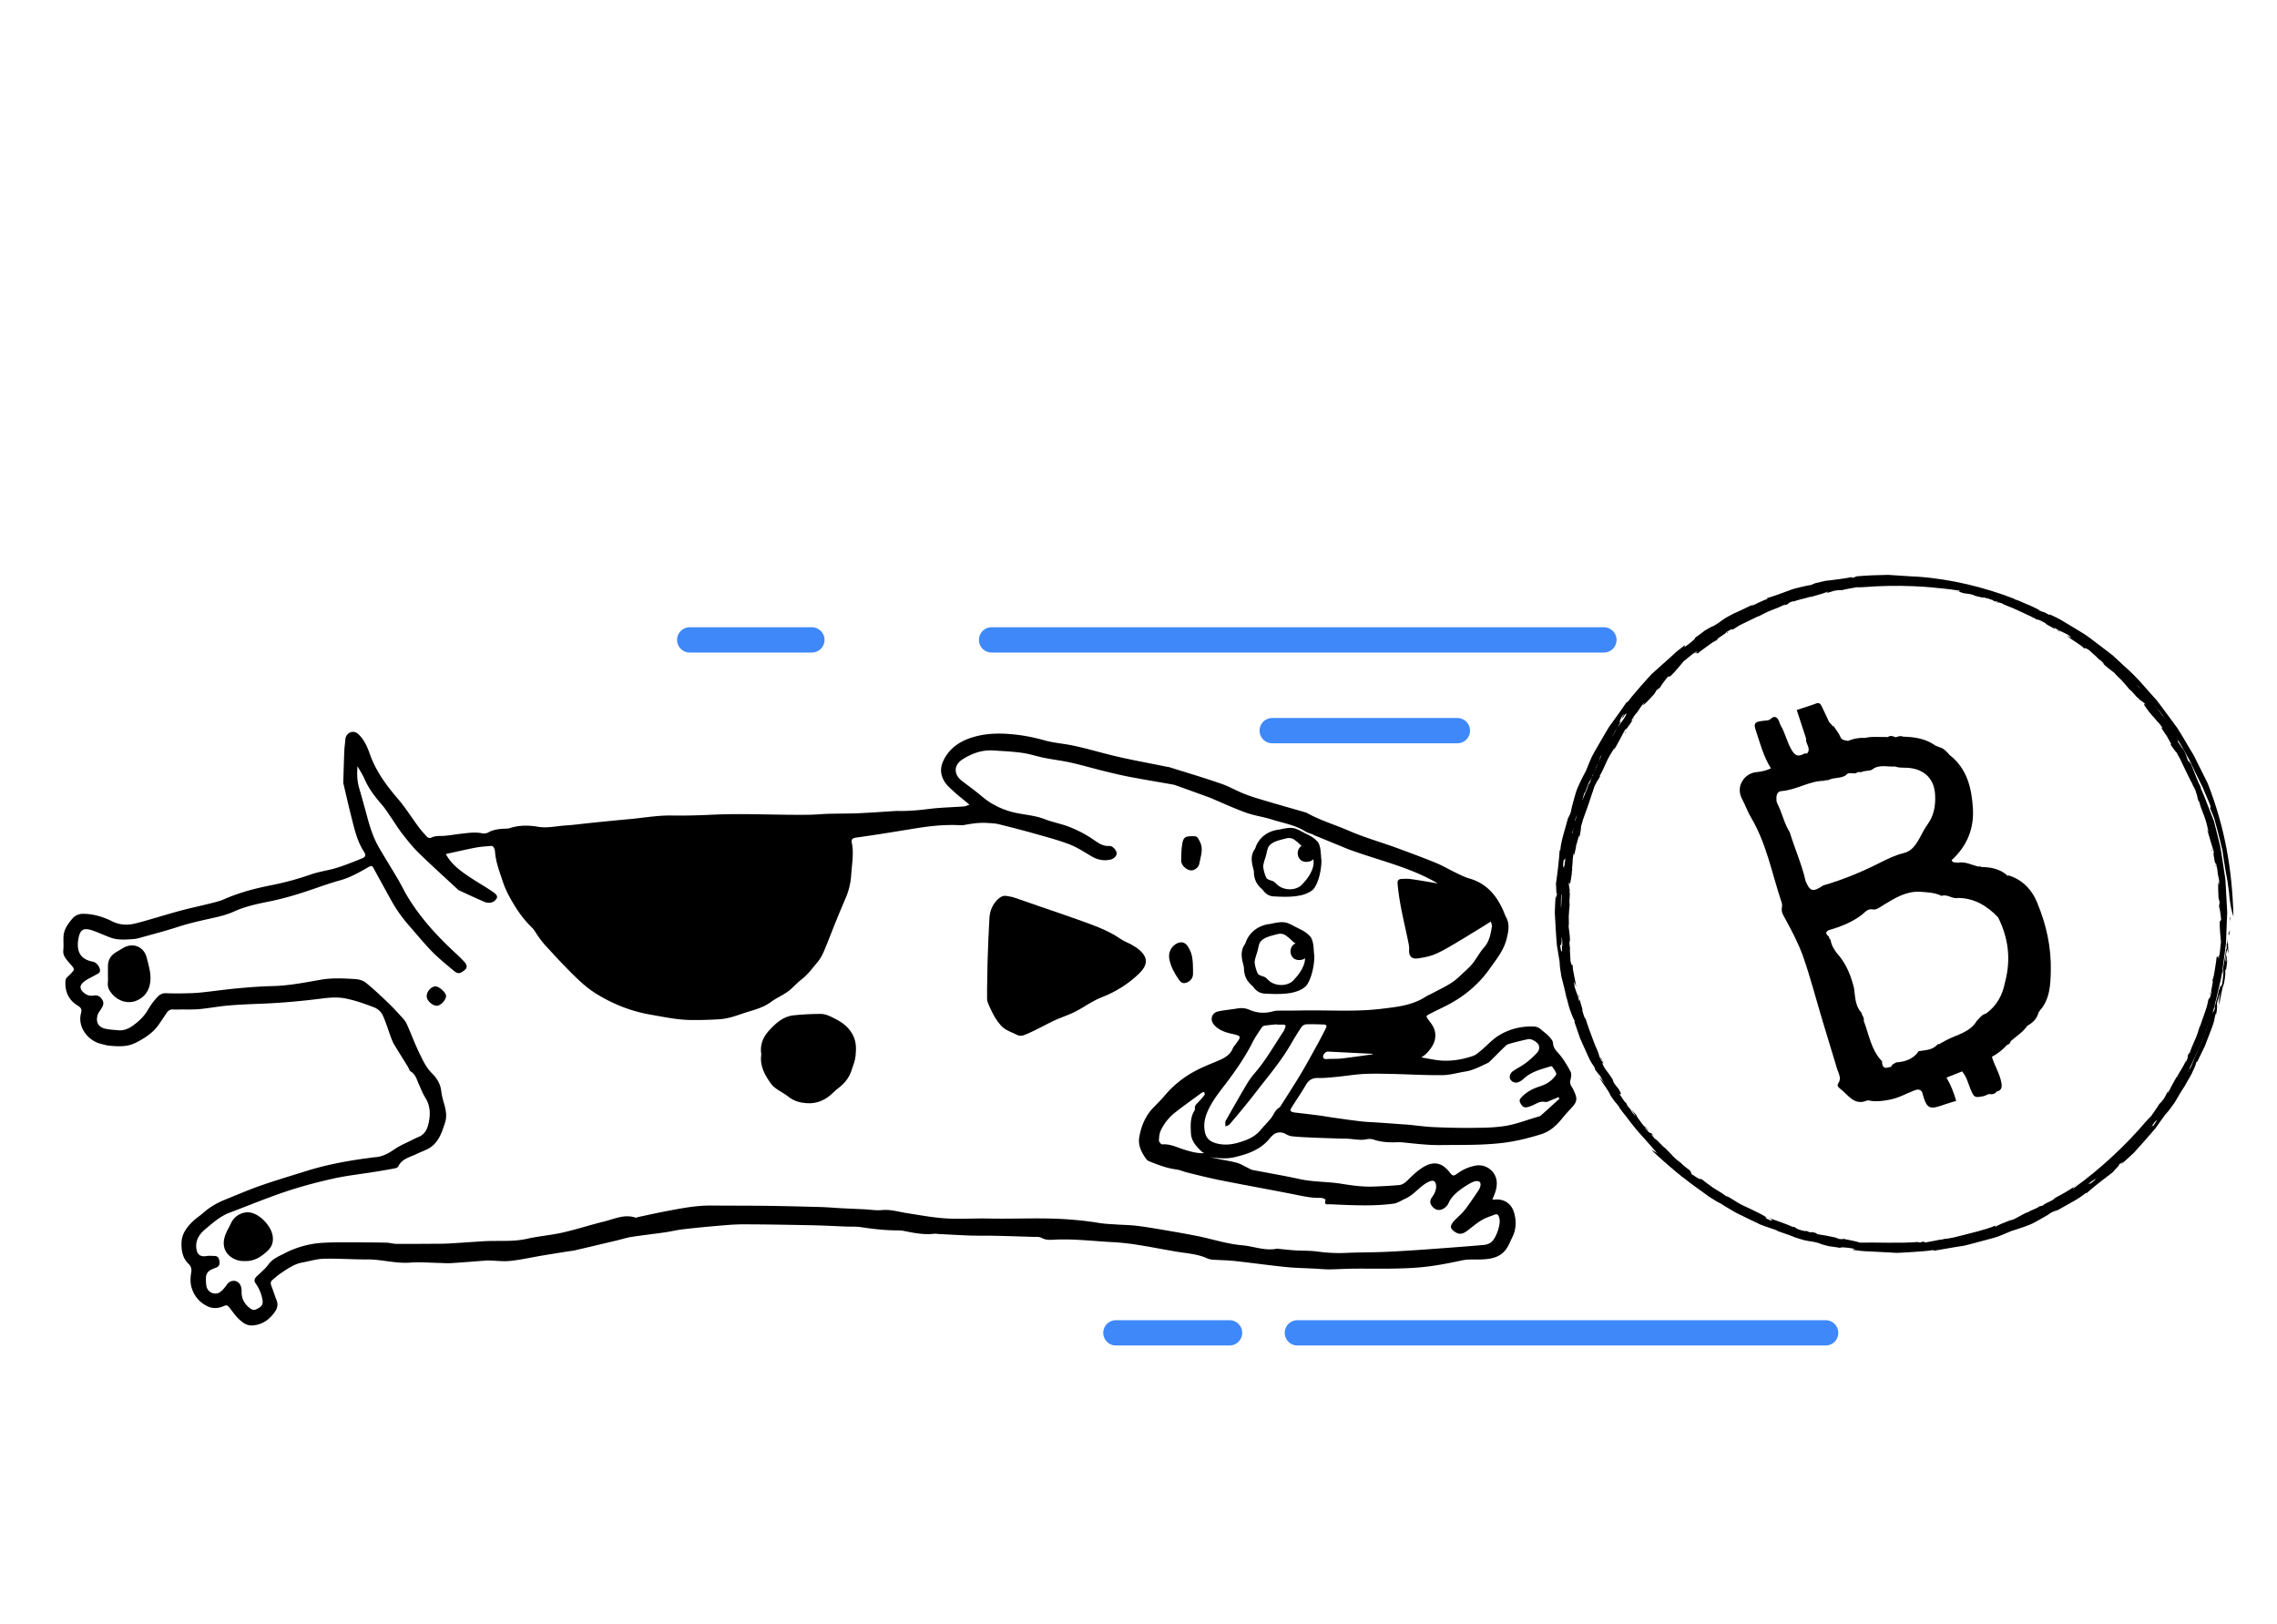
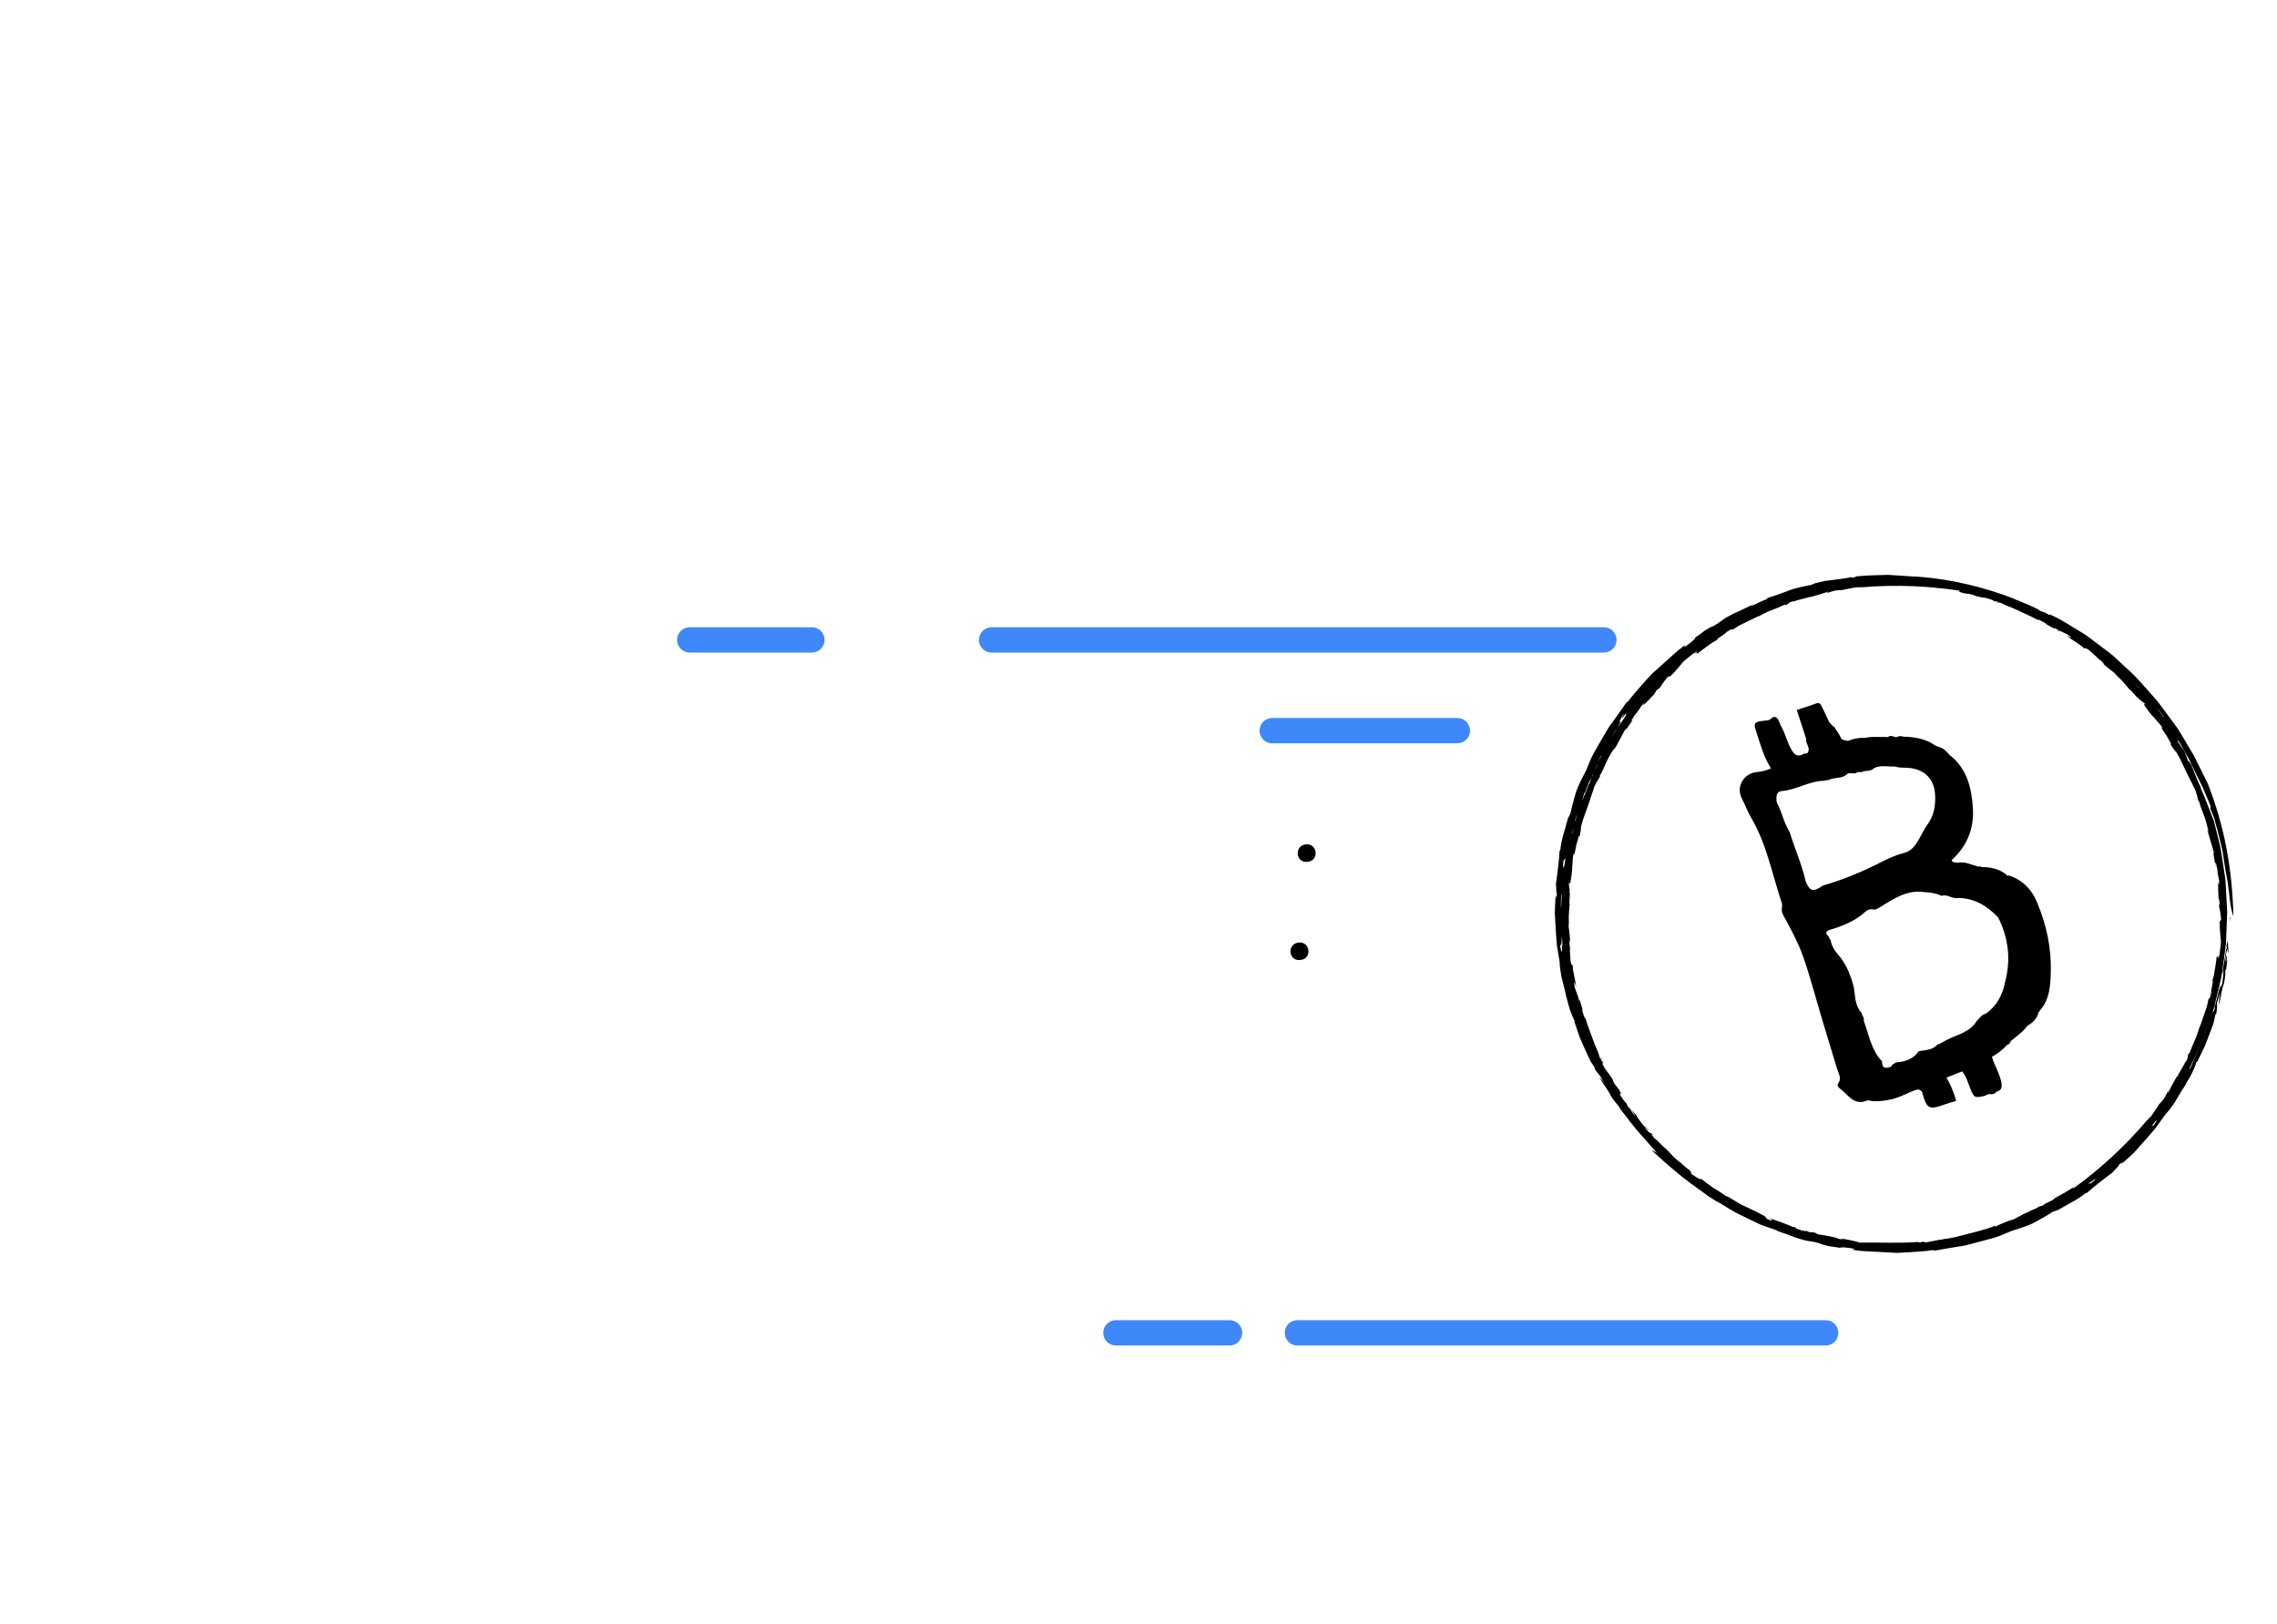
<svg xmlns="http://www.w3.org/2000/svg" viewBox="0 0 540 385.09">
  <path d="M307.68 316.08h125.28m-168.32 0h26.95m-56.43-164.33h145.21m-216.8 0h28.97m109.17 21.52h43.91" style="fill:none;stroke:#3e88f9;stroke-linecap:round;stroke-miterlimit:10;stroke-width:6px" />
-   <path d="M391.37 271.36c1.26 1.32-.52-.86.86.82-.23-.12-.51-.33-.86-.82Z" />
  <path d="M396.74 276.21c.6.43 1.17.92 1.81 1.38.65.44 1.31.9 1.99 1.36 1.34.95 2.72 1.97 4.1 3 1.46.92 2.97 1.8 4.44 2.68.74.43 1.48.85 2.2 1.26.74.38 1.52.66 2.26.97.69.29-.31.2 1.26.85.73.28 1.5.59 2.31.92.8.35 1.65.71 2.57.97 1.81.6 3.73 1.27 5.69 1.99 4.01 1.1 8.17 2.35 11.93 2.91l-.47.02c.71.14 1.52.19 2.33.25.81.07 1.63.12 2.4.14 0 .06-.5.06-.15.16.4-.16 2.77.05 3.42-.05.6.1.54.24 1.32.35l.88-.16c1.22-.12 2.69-.29 4.27-.29 1.58-.06 3.29 0 4.92-.31-.15.07-.47.15-.21.16 1.31-.26 2.7-.52 4.15-.76 1.44-.27 2.95-.42 4.42-.86 2.96-.79 6.06-1.41 8.8-2.56-.2.15-.37.34-.01.3.21-.3 1.92-.95 3.4-1.52.79.04 2.42-1.26 4.16-1.92l-.12.11c1.15-.79 1.91-.74 2.8-1.46l.87-.21c.39-.55 1.79-.87 2.7-1.58l-.06-.04c.88-.61 1.44-.76 2.27-1.31l.1-.02c2-1.2 3.13-1.95 2.96-2.1.77-.33-1.77 1.41-.58.88 6.23-4.53 12.06-9.9 17.08-15.79.61-.63.95-1.08 1.15-1.17.42-.65 1.69-2.37 2.01-3.01-.15.21.4-.33.65-.65.9-1.09.74-1.35 1.59-2.64-.26.56-.3.78-.12.66.51-1.24 1.43-2.74 2.17-4.11-.09.23-.26.56-.16.55.67-1.58 1.68-2.63 2.13-4.07l-.11.57c1.16-2.11.04-.77 1-2.61-.17.47-.05.33-.03.44.29-.93.79-2.1 1.3-3.26.56-1.14.86-2.38 1.17-3.29-.02.12.03.1.03.1.35-.99.7-2.01 1.06-3.05.18-.52.36-1.05.54-1.58.16-.54.25-1.11.37-1.67.26-.8.26.36.74-1.82-.29.01.79-3.7.17-2.49.12-.46.27-.98.42-1.53.09-.56.19-1.14.29-1.71.18-1.13.34-2.19.38-2.82-.02.86.47-.87.27.7l.34-1.16c.09.19-.21 1.22-.02.86.08-.8.37-3.1.42-3.81-.1-1.49-.35-2.86-.28-5.22.06 1.12.34-.63.35.13-.11-1.11-.23-2.22-.51-3.31-.05-.79.21-.18.08-1.31-.07.06-.14-.43-.22-.78.02-.3-.23-3.26.03-3.63.09-.36.12 1.28.17.4-.05-1.46-.27-1.5-.45-2.95l.03-.03c-.1-.96-.52-2.79-.52-1.74.09.66.13-.27.19.72-.26-.65-.54-2.31-.75-3.75.11.48.18.41.28.59-.21-.96-.54-1.92-.84-2.91-.29-.99-.59-2.01-.89-3.06-.13 0 .42.73.43 1.06-.27-1.37-.59-2.79-1.09-4.08-.51-1.29-.99-2.52-1.24-3.66.15.35-.11.26-.08.22-.43-1.27-.23-1.28-.59-2.09.07-.12-.36-1.04-.81-1.83-.27-.39-.05-.23.29.47-.31-.55-1.03-1.95-1.81-3.55-.38-.8-.78-1.65-1.17-2.46-.35-.83-.84-1.54-1.16-2.19-.04.08-1.14-1.4-1.47-1.97l.28.14c-.22-.58-1.15-1.92-1.08-2.09-.9-1.12 2.95 4.64 1.83 3.06-.13-.5-1.6-2.17-1.19-1.93-.69-1.15-1.47-2.19-2.14-3.28.2.31.84.74.19-.12-1.16-1.52-.39-.39-1.35-1.6l-.63-.74c-.17.05-.99-1.39-.72-.7-.04-.27-1.69-2.18-1.38-2.18.12.02.23.04.34.07-.55-.62-1.08-.86-1.58-1.28-.06-.09-.17-.28-.11-.27-.34.12-1.3-1.48-2.14-2.03-.54-.68-1.26-1.5-1.92-2.23-.72-.67-1.34-1.27-1.58-1.62-1.06-.82-2.03-1.54-3.11-2.61.24.18.56.45.67.45-.64-.71-.87-.8-1.55-1.34.22.04-1.39-1.3-2.17-2.03-1.13-.7-.87-.29-1.04-.28-.39-.49-1.17-1-1.98-1.53s-1.65-1.08-2.24-1.56c.43.17 1.72.88.85.22-.87-.89-2.23-1.03-3.82-2.16l.27.48c-.66-.59-2.54-1.32-2.23-1.46-.58-.29-1.99-1.13-1.92-.8-1.39-.77-3.17-1.56-4.79-2.31-.8-.4-1.6-.71-2.3-.97-.7-.28-1.29-.56-1.72-.84-.45-.11-1.51-.53-1.33-.32.67.39 1.04.25 1.27.44-.39-.13-.5-.09-.55-.07-.92-.39-1.65-.66-.69-.56-2.05-.86-2.26-.42-4.96-1.15.15-.08-.04-.17-.85-.35l-1.56-.19c-1.75-.47-.95-.49-.95-.68-.95-.21-2.11-.5-2.58-.39l-1.13-.4c.82.29-.81 0-1.27-.02l.46.02c-.17-.1-1.29-.22-1.85-.27.12.13 1.25.34 1.86.47-.5.01-1.27-.12-1.93-.12.24-.15-1.55-.36-2.31-.49-.87-.18-1.01.09-1.26.05-.01-.1-1.44-.08-.74-.18.3-.02.68.12 1.19.07-.58-.1-.5-.26-1.72-.2-.92.05.21.37-1.51.17.46-.02.54-.09.9-.14l-1.62-.17-.08.16c-.22-.05-.07-.06-.17-.09-.49.15-2.47-.06-2.84.12-.82.03-1.72-.04-2.5-.03l.15-.02c-.96-.05-2.22.07-3.01.22l.04-.04c-.52.02-1.75.08-2.39.24-1.31.06-.51-.56-1.93-.15-1.33.2-2.03.6-1.49.63-1.19.12-2.46.34-3.69.54-1.22.29-2.41.61-3.53.74-.32.15-.1.14-.78.34-.85.21-1.73.42-2.61.63-.88.21-1.71.6-2.54.87-1.66.6-3.24 1.14-4.63 1.44.94-.4 0-.18-.05-.26-.75.4-1 .25-1.18.6.14.11.08.18 1.02-.13-1.89.91-4.76 2.28-5.89 2.64.56-.18.17.05-.22.28.03-.29-1.41.32-2.35 1.04l-.07.21-.73.26c-.37.27-.27.52-1.34.99-.08-.02-.17-.03-.37.04-.49.36-1.08.8-1.69 1.22-.62.41-1.24.82-1.79 1.18l-.99.46c-.44.35-1.12 1.02-.29.48-1.88 1.22-3.05 2.06-3.74 2.34-2.69 2.82-6.84 6.54-9.74 9.97v-.17c-.88.83-.27.59-.89 1.16.18-.36-.79.53-.25-.25-1.28 1.18-1.28 1.82-1.91 2.75.01.23.46-.78.48-.49-.07.19-1.5 1.85-1.48 2.2-.32.3-.26-.07-.19-.31l-.54.91c-.97.89 1.38-2.64.32-1.74l-.55.81c-.74.62 1.33-2.25-.19-.31-.55.93-.83 1.84-.19 1.14-1.24 1.83-.23 1.09-1.55 3.05-.22.25.01-.17.26-.6.28-.41.58-.84.37-.71-.86.77-1.1 1.96-1.69 2.76.63-.91.34.01.02.65-.7.98.22-.78-.67.68-.04.31-.75 1.7.01.58-.06.67-.97 1.48-1.25 2.39-.46.38.48-1.73-.56-.17.26-.19-.8 2.19-.11 1.43-.36.64-.53.64-.41.1-.55.9-.75 2.46-1.24 2.61l.03.41c-.19.28-.45.66-.76 1.12-.2.42-.45 1.12-.68 1.69-.2.59-.35 1.05-.48.96-.07.29-.78 2.28-.31 1.58.55-1.19.36-1.48.86-2.06-.52.79-.59 1.79-.77 2.53l-.15.08c-.11.44-.47 1.41-.45 1.71.05-.35-.08-.2-.23.13v.5c-.5 1.75-.44.31-.95 2.01.07-.45.2-.88.3-1.32-.05.3-.48.8-.6 1.65.08.37.11 1.02.17 1.33-.17.99-.28.39-.36 1.39l.12-1.3c0-.2-.46.78-.78 2.09-.15.85-.24 2.19.17.9-.16.65-.48 1.55-.46 1-.31 1.49.22-.16 0 1.14-.23.5-.58 2.14-.89 3.11l-.07-1.41-.13.91c-.04-1.21-.25.57-.38-.13-.13.62-.16 1.39-.19 1.99.62-1.76.2 2.1.61 1.61-.28 2.47-.98 1.48-.63 4.12.11-.42.3.82.28-.75-.11 1.55.28 1.07.06 2.89-.07-1.36-.41 1.44-.51-.52.1.14.14-1.09.12-1.4-.16.64-.33-.15-.4 1.45-.01.98-.07 2.31.11 2.12.19-.04.05-1.49.21-.86-.05 1.93-.3 2.26.08 3.06-.1-1.22.12-1.53.26-1.5 0 .47.08.94.12 1.41l-.14-.27c.02 2.27.26.66.33 2.86l-.2 1.04c-.24-.51-.06-3.2-.39-2.8.05 1.44.25 1.9.23 3.26-.04-.3-.08-.71-.12-1.01.01.51-.42 1.06-.06 3.09.22 1.04.15.27.28.28.37 2.28.6 2.94.83 4.4-.3-.26.35 2.6-.14 1.02.04-.77-.45-4.06-.81-4.85-.09.43-.14-.02-.22-.63-.03-.62-.05-1.41-.21-1.65.07 1.86-.21 1.8-.36 2.11.06.52.21 1.01.29 1.31.21.19.11-.47.3-.53.25 2.06.63 4.03.97 5.12 0 .7-.2.52-.34-.29.15 1.23.5 2.46.79 3.69l.82 3.59c-.08-1.55.7 2.52.7 1.44-.26-1.23-.29-2.33 0-1.7.17.76-.13.01-.12.34.37.93.13 1.57.72 2.41-.83-2.09-.49-.31-.86-.63.67 1.5-.18-.02.35 1.51.66 1.5 1.42 3.34 2.06 5.03.72 2.15 2.41 5.21 3.26 7.04.43.97-.17.47.38 1.49.69 1.16-.26-1 .65.78l-.14-.14c.36.49 1.72 3.26 2.34 3.56l-.56-.38c.17.34.4.6.58.85-.07.06.08.49-.28 0 .12.29.26.58.42.86.19.26.39.52.6.78.42.52.87 1.03 1.27 1.57l-.37-.8c1.48 1.77 2.22 3.14 3.64 4.85l-.17.06.96.92c-.34-.14.4.84.97 1.27-.86-.77-1.77-1.51-2.61-2.32-.51-.82.8.7.56.12-.22-.48-1.45-2.13-1.79-2.3.45.65.51.66.92 1.11-.03.35-.73-.62-1.21-1.01.25.33.55.85.66.88-.57-.59-1.08-1.24-1.89-2.34.62.69-.18-.49.08-.24-.23.03-1.06-.98-2-2.38-.41-1.16-1.74-2.64-2.68-4.36.58.58 1.24 1.36 1.91 2.34-.53-1.1-.7-1.17-1.23-2.27-.43-.43-.85-.68-1.75-2.01l.09-.15c-.74-1.25-.9-1.17-1.65-2.86-.65-1.45-1.3-2.91-1.92-4.29-.49-1.43-.96-2.77-1.35-3.91l.11-.14c-.37-.58-.77-1.63-1.17-2.74-.39-1.11-.6-2.34-.9-3.19-.29-1.51-.73-3.13-1.1-4.57-.27-1.46-.44-2.75-.43-3.55-.22-1.34-.44-2.64-.65-3.92-.14-1.29-.19-2.57-.28-3.85-.07-1.28-.15-2.58-.22-3.9.03-1.32.12-2.67.19-4.08l.18.95c-.11-1.01.16-.65.17-1.63-.23 1.12-.16-1.38-.27-2.09.36-2.48.75-5.67.88-7.92l.16-.06c.16-2.26 1.11-4.82 1.8-7.52.12-.3.43-.73.69-1.53.27-1.51.55-2.25 1.14-4.42.45-1.58 1.7-3.93 2.47-5.39.6-1.41 1.1-2.89 1.87-4.23.78-1.35 1.55-2.7 2.34-4.05l1.2-2.03 1.39-1.92c.93-1.28 1.85-2.58 2.75-3.9l.41-.26c.91-1.25 2.01-2.47 3.1-3.74.56-.62 1.12-1.25 1.68-1.88.29-.31.56-.63.86-.93l.94-.84c1.24-1.12 2.47-2.21 3.63-3.25.59-.51 1.11-1.06 1.69-1.5.57-.44 1.13-.87 1.65-1.28l-.22.55c1.39-.9 2.99-2.3 2.53-2.23.7-.45 1.51-1.11 2.28-1.68.82-.5 1.58-.96 2.1-1.12 1.49-.82 1.72-1.18 2.92-1.94.75-.4 1.36-.78 1.95-1.05.59-.27 1.12-.51 1.64-.74 1.03-.49 2.04-.98 3.49-1.67l-.73.32c-.29.21-.27.34.46.02.53-.28 1.52-.76 2.26-1.06.75-.28 1.21-.49.58-.46 1.66-.47 3.53-1.17 5.4-1.86.92-.38 1.89-.6 2.82-.82.93-.22 1.82-.41 2.65-.54-.3-.03.52-.25.85-.4.73-.18 1.48-.35 2.22-.51.75-.09 1.5-.18 2.23-.27 1.46-.18 2.84-.37 4.02-.63.48-.02-.74.28.48.11.71-.14 0-.14.88-.31 2.43-.21 4.91-.28 7.32-.33 2.42.12 4.77.36 6.98.43 7.88.54 15.95 2.53 23 5.27l-.11.04c2.45.72 5.27 2.73 7.3 3.18.52.3 1.97 1.17 1.52 1.06.92.43 2.11 1.19 3.4 1.99.65.4 1.32.81 1.99 1.22.65.43 1.27.89 1.9 1.26-.21-.16-.34-.24-.61-.4 1.14.94 2.26 1.74 3.4 2.56.57.41 1.14.83 1.73 1.25.57.45 1.09.99 1.65 1.53-.25-.19-.69-.55-.81-.56.79.91 2.31 1.67 2.56 2.37.51.46.48.2.16-.08 2.58 2.22 4.83 4.91 7.26 7.5l.9.98.81 1.06 1.62 2.12 1.62 2.13.8 1.06.69 1.14c2.4 4.48-.35.57 1.91 3.88.11.31.24.14.2.22.44.64.65 1.21.85 1.71.16.53.29 1 .6 1.44 0-.5.41.59.54.56 1.15 2.88 1.31 3.48 2.38 5.67l-.17-.13c.62 1.29 1.17 2.73 1.7 4.12.52 1.39 1.1 2.71 1.51 3.86.48 1.92.96 3.83 1.43 5.73.39 1.92.61 3.86.93 5.79.12.97.35 1.92.38 2.89l.16 2.9.16 2.9c.02.48.07.97.07 1.45l-.06 1.45c-.08 1.93-.15 3.86-.23 5.78-.2 1.91-.5 3.82-.75 5.73-.19 1.92-.67 3.79-1.13 5.67l-.68 2.82c-.12.47-.21.94-.35 1.41l-.47 1.37c-.64 1.81-1.27 3.61-1.91 5.41-.72 1.76-1.58 3.47-2.36 5.2-.41.86-.78 1.74-1.22 2.58l-1.45 2.46c-1 1.62-1.86 3.32-2.97 4.87l-3.38 4.61-.85 1.15-.96 1.07-1.93 2.13c-2.46 2.95-5.47 5.39-8.36 7.97-3.04 2.02-3.3 2.11-6.43 4.59.1-.14.3-.29.06-.17.02.39-2.35 1.53-2.56 1.92-2.5 1.42-4.8 2.96-7.37 4.03-1.26.59-2.52 1.18-3.8 1.79-1.27.63-2.67 1-4.05 1.52.87-.33 1.24-.68.21-.3l-1.04.53h-.2c-.7.28-1.45.67-.68.49-.88.31-1.74.66-2.63.92l-2.7.68c-1.81.41-3.58.97-5.41 1.23l-5.48.75-1.37.17-1.38.05-2.75.1c-3.66.29-7.31-.16-10.95-.32-1.81-.24-3.6-.54-5.4-.8-.9-.14-1.8-.24-2.69-.42l-2.65-.64c-.84-.22-1.76-.46-2.73-.71-.97-.24-2.01-.46-3-.85-2.02-.68-4.07-1.37-5.85-1.96-10.19-4.46-18.48-10.27-26.63-17.99 0 0 1.54.54 5.04 3.5Z" />
  <path d="M389.88 269.75c-.17-.37-.97-1.36-.17-.72 0 .17.34.74.17.72Zm-15.84-29.58s-.11-.47-.13-.57c.15.39.37.72.42 1.05-.15-.39-.18-.31-.29-.48Zm-2.13-8.29c.14.1.66 1.86.93 2.91l-.93-2.91Zm-.76-7.93c.03-.69.07-.5.2.41-.05.07-.12-.23-.2-.41Zm-.29-.54c-.03-.66.02-.99.06-1.32-.09.03.13 1.52-.06 1.32Zm.72-17.2c.05-.41.09-1.31.26-1.68-.15.42-.15 2.01-.26 1.68Zm1.29-7.89c.07-.25.11-.35.15-.65.16-.45.12.06.04.45l-.19.2Zm115.81-48.42-.78-.4.17-.03.61.43zm35.82 51.19c.26.84 0 .62.02.76-.14-.77.21.26-.02-.76Zm-.44 34.51.06-.26.19.14-.25.12zm4.89-17.04c.04-1.82-.24.98-.03-1.19.08.25.13.6.03 1.19Z" />
  <path d="M528.58 211.33c-.12-.73-.18-1.48-.3-2.26-.14-.77-.29-1.56-.44-2.37-.28-1.62-.53-3.31-.78-5.02-.38-1.68-.82-3.37-1.25-5.03-.22-.83-.45-1.65-.66-2.45-.26-.79-.6-1.54-.91-2.28-.28-.69.36.08-.29-1.49-.32-.71-.65-1.48-.98-2.29-.32-.82-.67-1.67-1.13-2.5-.86-1.7-1.74-3.54-2.62-5.43-2.05-3.61-4.12-7.44-6.38-10.49l.35.31c-.41-.6-.93-1.21-1.47-1.82-.53-.62-1.07-1.24-1.59-1.8.04-.05.39.31.22 0-.39-.17-1.92-1.99-2.46-2.39-.36-.49-.21-.55-.68-1.18l-.74-.51c-.94-.78-2.1-1.7-3.23-2.81-1.16-1.07-2.33-2.33-3.7-3.26.16.06.44.23.26.03-1.11-.74-2.28-1.55-3.47-2.39-1.21-.83-2.38-1.79-3.74-2.52-2.65-1.54-5.28-3.29-8.04-4.41.24.04.5.02.22-.21-.36.06-2.03-.68-3.48-1.33-.53-.58-2.61-.82-4.3-1.59h.17c-1.37-.25-1.88-.82-3.01-.94l-.77-.46c-.67.12-1.88-.66-3.03-.8l.02.07c-1.06-.19-1.56-.48-2.54-.68l-.08-.06c-2.26-.57-3.59-.83-3.57-.61-.77-.31 2.25.25 1.03-.21-7.61-1.2-15.53-1.53-23.24-.91-.88.01-1.43.09-1.64.02-.76.16-2.87.48-3.55.71.26-.04-.51-.05-.92 0-1.41.14-1.48.43-2.99.74.58-.22.77-.34.55-.38-1.24.51-2.95.92-4.44 1.37.22-.1.58-.22.51-.27-1.59.64-3.04.67-4.39 1.37l.48-.32c-2.31.67-.57.52-2.56 1.14.45-.21.27-.2.34-.29-.87.45-2.04.93-3.22 1.38-1.2.41-2.29 1.08-3.16 1.5.1-.07.05-.09.05-.09-.95.46-1.92.92-2.91 1.4-.49.24-1 .49-1.5.73-.49.27-.96.6-1.45.92-.75.38.07-.44-1.81.77.21.2-3.17 2.06-1.88 1.65-.41.24-.88.51-1.38.79-.46.33-.95.67-1.41 1.01-.93.67-1.79 1.31-2.26 1.72.62-.6-.95.29.3-.68l-1.06.58c.07-.2 1.01-.71.62-.6-.62.51-2.45 1.93-2.99 2.39-.98 1.12-1.77 2.27-3.5 3.89.75-.83-.68.21-.15-.34-.71.87-1.4 1.73-1.98 2.7-.52.59-.27-.03-.99.87.09 0-.21.4-.4.7-.22.2-2.15 2.47-2.59 2.54-.32.19.82-.99.16-.41-1 1.07-.87 1.25-1.77 2.4h-.05c-.61.75-1.61 2.34-.86 1.6.41-.53-.28.1.37-.64-.28.64-1.25 2.02-2.12 3.18.26-.42.16-.42.22-.62-.53.82-.97 1.74-1.46 2.65l-1.53 2.79c.09.1.22-.81.44-1.05-.78 1.16-1.55 2.39-2.12 3.65-.55 1.27-1.09 2.48-1.71 3.47.14-.35.26-.11.21-.1-.6 1.2-.74 1.07-1.06 1.89-.13.04-.48.99-.72 1.87-.09.47-.13.2.13-.54-.17.61-.65 2.11-1.23 3.79-.3.84-.61 1.72-.92 2.56-.34.83-.49 1.68-.73 2.37.08-.03-.18 1.8-.36 2.44l-.1-.29c-.25.56-.54 2.17-.71 2.24-.15 1.43 1.2-5.36.87-3.45-.26.45-.4 2.67-.53 2.21-.32 1.3-.51 2.59-.81 3.83.08-.36-.07-1.12-.22-.05-.26 1.89 0 .55-.18 2.09l-.08.97c.16.09-.28 1.68.01 1.01-.17.22-.35 2.74-.57 2.52-.07-.1-.14-.19-.19-.29-.05.82.15 1.37.21 2.02-.03.11-.08.32-.11.27.33.15-.13 1.96.08 2.95-.1.86-.17 1.95-.22 2.93.04.98.05 1.85-.03 2.26.17 1.32.35 2.52.35 4.04-.05-.3-.08-.71-.15-.79-.05.96.05 1.19.15 2.05-.12-.18.06 1.9.1 2.97.3 1.29.41.82.54.93-.07.62.12 1.53.32 2.48.19.95.4 1.93.48 2.68-.19-.43-.59-1.84-.45-.75-.02 1.24.85 2.31 1.18 4.23l.15-.53c.05.88.86 2.72.55 2.61.21.62.61 2.21.79 1.92.44 1.53 1.14 3.34 1.76 5.02.28.85.63 1.63.94 2.31.29.69.52 1.31.62 1.8.24.39.69 1.44.72 1.17-.2-.75-.56-.91-.59-1.21.19.37.29.42.34.44.37.92.7 1.63.09.89.84 2.06 1.3 1.9 2.7 4.32-.16-.05-.09.15.35.84l.97 1.23c.9 1.57.32 1.02.19 1.15.53.82 1.14 1.84 1.55 2.1l.52 1.08c-.38-.79.57.58.88.92l-.31-.34c.04.19.76 1.06 1.12 1.5.01-.18-.64-1.12-.99-1.65.36.35.81.98 1.28 1.45-.28-.06.84 1.35 1.29 1.98.49.74.78.65.93.86-.06.08.96 1.08.39.65-.23-.2-.39-.57-.79-.89.34.48.17.54 1.07 1.35.68.62.12-.41 1.19.94-.34-.31-.45-.32-.74-.54l1.02 1.26.17-.06c.12.19 0 .09.06.18.45.24 1.7 1.79 2.09 1.93.6.55 1.19 1.24 1.75 1.79l-.12-.09c.64.71 1.62 1.52 2.29 1.97h-.06c.38.35 1.3 1.18 1.86 1.52.97.88-.04.76 1.26 1.47 1.08.8 1.87 1.01 1.5.6.93.76 1.97 1.5 2.99 2.23 1.07.66 2.14 1.28 3.02 1.97.33.12.17-.03.79.31.75.46 1.52.93 2.29 1.4.77.47 1.63.79 2.42 1.18 1.6.75 3.1 1.49 4.29 2.25-.95-.38-.13.12-.15.22.81.25.88.53 1.26.41-.02-.18.07-.18-.81-.63 1.98.69 4.98 1.75 6.03 2.3-.52-.27-.09-.16.36-.04-.22.18 1.22.77 2.39.92l.2-.1.7.33c.45.07.56-.17 1.65.25.04.07.09.14.29.24.6.09 1.33.2 2.05.33.73.15 1.45.3 2.1.43l1.02.37c.56.06 1.51.08.55-.13 2.19.46 3.62.7 4.3.99 3.9-.1 9.46.21 13.94-.16l-.12.12c1.21.04.61-.22 1.45-.19-.38.12.94.18 0 .36 1.74.07 2.2-.38 3.3-.59.15-.17-.88.23-.69.01.18-.08 2.37-.25 2.6-.5.44.02.13.23-.09.35l1.03-.26c1.32.06-2.84.89-1.46 1l.97-.18c.96.08-2.53.65-.08.35 1.05-.27 1.89-.72.94-.67 2.17-.42.93-.61 3.25-1.06.33-.02-.13.11-.61.24-.49.09-1 .19-.76.24 1.15.06 2.16-.61 3.14-.76-1.09.19-.23-.25.45-.47 1.19-.2-.71.4.95 0 .24-.19 1.73-.67.4-.42.52-.43 1.74-.36 2.57-.81.6.05-1.57.88.28.51-.32-.05 2.11-.98 1.09-.93.7-.2.82-.08.36.22 1.03-.25 2.27-1.21 2.72-.96l.27-.31c.33-.06.78-.15 1.33-.25.44-.16 1.11-.48 1.68-.71.55-.27.99-.5 1.02-.34.26-.16 2.16-1.06 1.34-.9-1.23.45-1.29.79-2.06.85.92-.19 1.69-.85 2.33-1.24l.16.05c.39-.24 1.33-.66 1.53-.9-.28.21-.08.2.25.07l.34-.36c1.6-.88.54.1 2.1-.75-.37.27-.76.48-1.15.72.24-.18.91-.22 1.6-.74.21-.31.64-.8.82-1.06.82-.58.47-.08 1.23-.73l-1.01.84c-.14.15.88-.22 2.03-.93.71-.49 1.72-1.38.51-.75.57-.35 1.43-.76 1.04-.38 1.27-.84-.26-.04.8-.81.52-.19 1.92-1.1 2.83-1.57l-.95 1.04.74-.55c-.83.89.58-.23.18.36.52-.35 1.09-.87 1.54-1.28-1.69.81 1.34-1.63.71-1.56 1.95-1.55 1.74-.35 3.36-2.47-.37.22.37-.79-.73.34 1.17-1.02.56-.96 2-2.08-.91 1.01 1.31-.73-.01.73.02-.17-.87.68-1.07.9.56-.34.12.34 1.31-.74.7-.68 1.69-1.58 1.42-1.58-.16-.11-1.09 1.02-.76.46 1.41-1.33 1.81-1.39 2.1-2.22-.79.94-1.16.99-1.24.88.34-.33.61-.73.92-1.08l-.09.29c1.59-1.62.28-.65 1.79-2.26l.88-.6c-.19.53-2.23 2.31-1.71 2.26.98-1.05 1.16-1.53 2.14-2.47-.19.24-.44.56-.63.79.35-.37 1.05-.45 2.23-2.15.58-.89.08-.3 0-.4 1.35-1.87 1.65-2.5 2.52-3.7.02.4 1.59-2.08.82-.62-.58.52-2.55 3.19-2.86 4 .37-.24.09.11-.29.61-.42.46-.96 1.03-1.01 1.32 1.27-1.36 1.42-1.12 1.75-1.24.32-.41.56-.86.72-1.13-.01-.29-.42.25-.59.17 1.28-1.63 2.4-3.3 2.93-4.31.49-.5.51-.22.03.44.76-.98 1.38-2.1 2.05-3.17.67-1.07 1.33-2.12 1.96-3.12-1.04 1.15 1.29-2.27.53-1.51-.69 1.05-1.45 1.85-1.2 1.2.42-.66.1.09.33-.16.39-.92 1.02-1.21 1.2-2.21-.89 2.07.13.57.16 1.05.59-1.53.12.14.82-1.31.59-1.53 1.36-3.37 2.1-5.01 1.01-2.03 1.98-5.38 2.67-7.28.38-.99.45-.22.79-1.32.33-1.31-.53.89.09-1.01v.2c.09-.6 1.09-3.52.87-4.17l.13.66c.12-.36.14-.71.19-1.01.09 0 .29-.4.2.2.13-.29.23-.59.31-.91.06-.32.09-.65.13-.98.07-.66.11-1.34.21-2.01l-.3.83c.2-2.3.65-3.79.86-6l.16.08-.03-1.33c.14.34.31-.87.21-1.58.07 1.16.18 2.32.2 3.49-.22.94-.07-1.06-.31-.48-.19.49-.48 2.53-.36 2.89.14-.78.11-.82.14-1.44.27-.23.08.96.14 1.57.05-.41.21-.99.15-1.09-.01.82-.12 1.64-.32 2.99.05-.93-.22.47-.23.12.18.14.06 1.44-.27 3.09-.53 1.11-.64 3.1-1.19 4.98 0-.82.09-1.84.3-3-.4 1.16-.33 1.32-.74 2.47 0 .61.12 1.08-.18 2.66l-.17.04c-.36 1.4-.19 1.46-.85 3.19-.57 1.48-1.14 2.98-1.68 4.39-.66 1.36-1.28 2.63-1.81 3.72l-.18.02c-.14.67-.6 1.7-1.11 2.76-.51 1.06-1.23 2.07-1.62 2.89-.86 1.28-1.7 2.73-2.45 4.01-.84 1.22-1.63 2.25-2.2 2.81-.79 1.1-1.56 2.17-2.31 3.23-.81 1.01-1.68 1.95-2.52 2.92-.86.96-1.72 1.92-2.6 2.91-.96.91-1.97 1.81-3.02 2.75l.55-.8c-.63.8-.57.35-1.28 1.03.96-.63-.86 1.09-1.29 1.67-2.01 1.5-4.55 3.48-6.22 4.97l-.16-.07c-1.71 1.48-4.19 2.62-6.59 4.05-.3.13-.83.21-1.57.59-1.25.88-1.98 1.21-3.93 2.32-1.43.8-3.98 1.57-5.56 2.07-1.42.57-2.82 1.27-4.32 1.67-1.5.4-3.01.81-4.52 1.21l-2.28.59-2.34.37c-1.56.25-3.13.52-4.71.81l-.48-.11c-1.53.25-3.17.33-4.83.45l-2.52.15c-.42.02-.84.05-1.26.05l-1.26-.07c-1.67-.09-3.31-.18-4.86-.26-.78-.05-1.54-.04-2.26-.13-.72-.09-1.41-.18-2.07-.26l.54-.23c-1.62-.34-3.74-.49-3.36-.21-.81-.18-1.85-.28-2.8-.43-.94-.22-1.8-.45-2.28-.7-1.63-.48-2.05-.38-3.43-.69-.81-.25-1.52-.41-2.12-.64-.61-.23-1.15-.43-1.68-.64-1.08-.38-2.14-.75-3.65-1.28l.74.29c.36.06.43-.05-.31-.35-.57-.18-1.61-.54-2.35-.85-.73-.33-1.2-.51-.74-.08-1.5-.84-3.32-1.67-5.13-2.5-.92-.38-1.76-.92-2.57-1.41-.81-.5-1.58-1-2.25-1.49.19.23-.54-.19-.88-.32-.64-.39-1.29-.79-1.93-1.21-.6-.47-1.19-.93-1.77-1.39-1.16-.9-2.27-1.74-3.28-2.4-.35-.33.72.32-.26-.42-.6-.41-.1.09-.84-.4-1.87-1.57-3.67-3.27-5.41-4.95-1.62-1.8-3.12-3.62-4.63-5.24-5.19-5.95-9.49-13.06-12.54-19.99l.1.05c-1.23-2.24-1.8-5.66-2.91-7.41-.15-.58-.56-2.22-.33-1.82-.35-.95-.65-2.33-.99-3.81-.18-.74-.36-1.51-.54-2.27-.15-.76-.27-1.53-.45-2.24.03.27.07.41.15.71-.14-1.47-.37-2.83-.59-4.22-.11-.69-.22-1.39-.34-2.11-.08-.72-.07-1.47-.09-2.24.05.31.1.88.18.97.08-1.2-.45-2.81-.13-3.49-.04-.68-.2-.48-.17-.06-.25-3.39.06-6.89.16-10.44l.05-1.33.18-1.32.36-2.65.36-2.65.18-1.32.31-1.29c1.47-4.86.65-.16 1.39-4.09.15-.3-.07-.26.01-.3.15-.76.39-1.32.61-1.81.26-.48.51-.91.6-1.44-.36.35.13-.71.02-.78 1.22-2.85 1.53-3.39 2.33-5.69l.03.21c.47-1.35 1.11-2.76 1.71-4.12.62-1.36 1.14-2.7 1.66-3.8 1.02-1.7 2.03-3.39 3.04-5.07 1.08-1.63 2.3-3.17 3.44-4.75.6-.77 1.11-1.6 1.77-2.31l1.94-2.17 1.93-2.16c.33-.36.63-.73.98-1.07l1.06-.98 4.25-3.93c1.49-1.21 3.05-2.34 4.58-3.52 1.49-1.23 3.16-2.21 4.8-3.21l2.47-1.52c.42-.25.82-.52 1.24-.74l1.31-.64c1.73-.83 3.45-1.65 5.17-2.47 1.76-.74 3.57-1.33 5.35-2 .9-.32 1.78-.68 2.69-.96l2.76-.72c1.85-.44 3.66-1.03 5.54-1.34 1.88-.29 3.76-.58 5.65-.86l1.42-.21 1.43-.08 2.87-.14c3.83-.35 7.68.06 11.55.27 3.58.72 3.83.84 7.8 1.3-.17.02-.42 0-.16.08.26-.29 2.74.58 3.16.45 2.77.77 5.48 1.3 8.06 2.36 1.31.47 2.62.95 3.95 1.43 1.34.45 2.6 1.18 3.94 1.79-.85-.38-1.36-.4-.35.06l1.11.36.14.14c.7.3 1.5.55.83.14.84.4 1.7.76 2.51 1.21l2.39 1.43c1.57.99 3.21 1.85 4.69 2.96l4.4 3.34 1.09.84 1.01.94 2.02 1.87c2.79 2.39 5.05 5.28 7.51 7.97 1.11 1.44 2.17 2.93 3.26 4.38.53.74 1.1 1.45 1.61 2.2l1.42 2.32c.44.74.92 1.57 1.43 2.43.52.86 1.09 1.75 1.52 2.72.95 1.9 1.91 3.84 2.75 5.52 4.05 10.37 5.81 20.33 6.11 31.55 0 0-.71-1.47-1.09-6.04Z" />
-   <path d="M528.87 220.75c-.14.39-.27 1.65-.39.63.12-.12.28-.77.39-.63Zm-9.71 32.11c.01.06-.25.41-.32.49.17-.38.25-.77.45-1.04-.17.38-.09.35-.13.55Zm-4.36 7.37c-.02-.17.85-1.78 1.4-2.71l-1.4 2.71Zm-5.07 6.15c-.51.47-.4.31.15-.43.09-.02-.07.25-.15.43Zm-.17.59c-.44.49-.71.69-.98.89.09.04.98-1.17.98-.89Zm-12.67 11.65c-.33.25-.99.86-1.37 1 .4-.19 1.53-1.32 1.37-1Zm-6.5 4.67c-.23.13-.33.17-.57.35-.43.2-.04-.13.29-.34h.28Zm-116.13-47.65.27.83-.14-.1-.13-.73zm10.88-61.53c.41-.77.43-.44.52-.55-.45.64.04-.33-.52.55Zm24.71-24.09-.23.14-.04-.24.27.1zM337 250.76c1.87.29 3.48.69 5.11.77 2.46.11 4.9-.32 7.23-1.12.76-.26 1.42-.9 2.07-1.44 1.3-1.09 2.45-2.4 3.87-3.3 2.49-1.59 5.29-2.31 8.28-2.25.69.01 1.27.18 1.79.63.64.56 1.35 1.05 1.94 1.67.44.46.97 1.06 1.01 1.63.07 1.17.74 1.8 1.44 2.6 1.07 1.24 1.92 2.68 2.7 4.13.27.5.2 1.3.03 1.89-.18.65-.12 1.17.24 1.7.14.21.26.43.37.65 1.16 2.41 1.05 2.93-.83 4.88-.76.79-1.45 1.66-2.17 2.5-1.25 1.46-2.63 2.65-4.54 3.26-3.1.98-6.22 1.74-9.47 2.11-4.84.55-9.68.42-14.52.48-2.97.03-5.88-.33-8.81-.63-.74-.08-1.5-.03-2.24-.02-1.61.02-3.19-.12-4.73-.65-.5-.17-1.12-.19-1.64-.08-1.41.3-2.78 0-4.17-.1-.74-.06-1.49-.03-2.24-.06-2.29-.08-4.59-.15-6.88-.25-1.49-.07-2.99-.13-4.48-.3-.56-.06-1.12-.34-1.63-.62-.9-.48-2.13-.36-2.87.37-.21.21-.45.4-.64.64-2.17 2.77-5.27 3.84-8.51 4.59-1.88.43-3.78.24-5.69-.03.64.15 1.28.31 1.93.44 1.47.3 2.97.51 4.41.91.89.25 1.71.78 2.56 1.18.36.17.71.42 1.08.5 3.73.73 7.48 1.36 11.19 2.17 3.25.71 6.57.59 9.82 1.1 2.53.4 5.05.77 7.62.68 2.05-.07 4.1-.18 6.14-.35.87-.07 1.52-.6 2.15-1.24 1.09-1.09 2.25-2.16 3.55-2.98 2.44-1.53 4.48-1.11 6.19 1.03.89 1.11.95 1.17 2.12.34 1.25-.89 2.61-1.47 4.11-1.76 2.18-.43 4.37.92 4.94 3.08q.53 2-.92 4.9c.2.03.37.09.54.07 2.3-.24 4.06 1 4.66 3.22.53 1.96.46 3.86-.45 5.7-.51 1.02-.91 2.14-1.61 3.02-1.5 1.9-3.71 2.2-5.96 2.26-1.45.04-2.94-.09-4.33.21-3.43.73-6.87 1.41-10.37 1.69-2.18.18-4.38.24-6.57.27-3 .04-6.01-.02-9.01.01-1.84.02-3.69.15-5.53.17-1.05.01-2.1-.1-3.15-.16-2.4-.13-4.8-.16-7.19-.4-4.02-.41-8.03-.98-12.05-1.42-1.74-.19-3.5-.2-5.25-.32-.44-.03-.91-.12-1.31-.3-2.32-1.07-4.85-1.19-7.31-1.6-3.16-.53-6.31-1.17-9.48-1.66-1.93-.3-3.88-.51-5.82-.61-4.64-.24-9.27-.84-13.94-.56-.9.06-1.86.06-2.77-.45-.56-.31-1.37-.21-2.07-.23-2.99-.1-5.99-.19-8.99-.26-1.9-.04-3.8 0-5.7-.05-2.55-.09-5.1-.24-7.65-.37-.35-.02-.7-.1-1.05-.06-2.38.28-4.69-.16-7-.63-.44-.09-.89-.16-1.34-.16-3.01.01-5.98-.31-8.95-.76-1.23-.19-2.5-.11-3.75-.16-2.6-.1-5.21-.25-7.81-.3-5.5-.11-11.01-.21-16.51-.22-2.25 0-4.5.23-6.74.42-2.54.22-5.08.47-7.61.77-1.39.17-2.76.51-4.14.71-2.62.38-5.26.67-7.88 1.07-1.18.18-2.33.56-3.49.84-3.31.78-6.62 1.57-9.93 2.34-.63.15-1.29.2-1.93.3-1.97.32-3.94.63-5.9.96-2.51.42-5 .99-7.53 1.26-1.67.18-3.38-.05-5.07-.1-.15 0-.3-.01-.45 0-2.83.21-5.67.45-8.5.63-.99.06-1.99-.03-2.98-.05-2.24-.04-4.49-.25-6.71-.08-3.49.28-6.85-.78-10.31-.75-3.4.02-6.8-.25-10.2-.16-1.73.04-3.44.59-5.16.9-1.93.35-3.46 1.48-5.04 2.52-.7.46-1.33 1.04-1.98 1.57-.5.41-.51.9-.27 1.48.44 1.12.78 2.27 1.23 3.39.37.94.19 1.83-.31 2.58-1.24 1.83-2.83 3.11-5.21 3.36-1.48.16-2.41-.57-3.31-1.38-.83-.75-1.49-1.71-2.18-2.61-.65-.84-.79-.91-1.73-.51-1.22.51-2.46.53-3.63-.02-1.96-.92-3.26-2.54-3.83-4.57-.3-1.06-.25-2.3-.06-3.4.16-.93-.03-1.53-.66-2.14-1.36-1.32-1.66-3-1.64-4.82.02-2.27 1.27-3.85 2.77-5.29.75-.72 1.66-1.28 2.44-1.98 1.56-1.39 3.34-2.38 5.26-3.15 2.79-1.12 5.55-2.32 8.39-3.31 3.6-1.25 7.25-2.33 10.89-3.47 4.99-1.55 10.12-2.47 15.29-3.12.2-.03.4-.09.59-.09 1.89-.05 3.42-.89 4.94-1.94 1.31-.9 2.82-1.5 4.25-2.23.49-.25.99-.48 1.5-.7 1.39-.6 1.97-1.8 2.27-3.15.47-2.1.46-4.14-.75-6.08-.66-1.06-1.1-2.25-1.62-3.39-.46-1.04-.73-2.18-1.83-2.84-.34-.2-.46-.75-.7-1.14-1.07-1.74-2.16-3.47-3.22-5.22-.28-.47-.51-.98-.7-1.49-.7-1.87-1.26-3.81-2.1-5.61-.35-.74-1.18-1.45-1.95-1.75-2.23-.85-4.51-1.67-6.85-2.13-1.68-.33-3.5-.24-5.22-.02-4.72.59-9.45 1.06-14.21 1.25-2.79.11-5.58.21-8.35.45-2.29.19-4.55.64-6.83.85-1.54.14-3.11.07-4.66.09-.5 0-1.01.05-1.5 0-.83-.09-1.31.32-1.72.96-.57.88-1.16 1.75-1.76 2.61-1.38 1.98-3.34 3.24-5.45 4.31-2.02 1.02-4.17.91-6.32.7-.69-.07-1.37-.29-2.05-.46-2.87-.7-5.57-3.91-4.6-7.34.24-.83-.09-1.26-.79-1.69-2.16-1.31-3.07-3.29-2.93-5.81.04-.78.62-1.11 1.06-1.56 1.21-1.23 1.22-1.22.1-2.5-.3-.34-.61-.67-.88-1.03-.49-.64-.88-1.29-.79-2.19.11-1.09 0-2.19.05-3.28.08-1.7 1.04-3.01 2.08-4.24.67-.8 1.57-1.19 2.66-1.17 2.42.03 4.69.73 6.79 1.78 1.96.98 3.88.95 5.83.43 3.44-.9 6.83-1.99 10.26-2.92 2.37-.64 4.77-1.14 7.15-1.74 1.11-.28 2.25-.54 3.3-1 3.55-1.56 7.26-2.55 11.06-3.3 3.24-.64 6.43-1.49 9.56-2.59 1.98-.69 4.11-.94 6.11-1.56 2.05-.64 4.05-1.45 6.04-2.26.81-.33.92-.79.41-1.57-1.72-2.67-2.34-5.73-3.1-8.74-.61-2.37-1.14-4.77-1.7-7.15-.03-.15-.1-.29-.1-.44.08-2.55.14-5.1.25-7.64.04-.9.18-1.79.25-2.68.13-1.5 1.74-2.3 2.91-1.36.68.55 1.23 1.31 1.67 2.07.5.86.88 1.8 1.21 2.75 1.43 4.09 3.94 7.48 6.74 10.74 1.76 2.05 3.18 4.37 4.8 6.54.65.87 1.38 1.7 2.14 2.48.17.18.69.22.93.09.9-.46 1.84-.36 2.79-.41 1.35-.07 2.68-.33 4.02-.48 1.74-.19 3.47-.49 5.23-.13.46.09 1.04.02 1.45-.21 1.23-.69 2.56-.82 3.91-.89.4-.02.82 0 1.19-.13 2.21-.72 4.46-.7 6.7-.32 2.18.37 4.29-.16 6.43-.3 2.04-.13 4.07-.41 6.11-.62 3.04-.31 6.07-.62 9.11-.89 3.34-.3 6.64-.91 10.02-.86 3.15.05 6.3-.03 9.45-.18 7.71-.38 15.42.11 23.14 0 1.6-.02 3.2-.19 4.8-.23 2.3-.06 4.61-.03 6.91-.13 2.8-.12 5.59-.33 8.38-.5.3-.02.6-.05.9-.04 2.51.06 5-.17 7.49-.48 2.72-.34 5.49-.39 8.23-.59.41-.03.8-.24 1.35-.42-1.38-1.15-2.6-2.09-3.73-3.13-.91-.83-1.87-1.62-2.45-2.8-.76-1.52-.73-2.97-.03-4.46 1.59-3.37 4.52-5.01 7.93-5.86 2.88-.72 5.83-.71 8.8-.41 2.51.25 4.93.75 7.36 1.43 2.11.59 4.34.73 6.5 1.18 2.98.61 5.9 1.47 8.85 2.21 4.41 1.11 8.91 1.89 13.37 2.81.29.06.6.08.88.17 4.06 1.27 8.14 2.48 12.15 3.87 1.98.68 3.82 1.77 5.78 2.52 1.81.7 3.69 1.22 5.56 1.78 2.83.84 5.67 1.64 8.51 2.46.19.06.39.1.56.2 3.16 1.77 6.65 2.78 9.94 4.22 3.79 1.65 7.75 2.74 11.6 4.16 3 1.11 6.01 2.22 8.97 3.43 1.66.68 3.22 1.61 4.84 2.39 1.04.5 2.08 1.03 3.18 1.34 3.92 1.13 6.32 3.85 7.93 7.42.27.59.46 1.22.77 1.79.91 1.69.54 3.38.11 5.11-.69 2.77-2.48 4.91-4.06 7.15-2.44 3.44-5.58 6.14-9.27 8.17-1.62.89-3.31 1.64-4.95 2.5-.92.48-.86.56-.22 1.42.56.75 1.19 1.55 1.43 2.42.61 2.28-.51 4.06-2.04 5.62-.27.28-.63.48-1.15.87Zm-25.51-52.82c-.82-.32-1.42-.45-1.91-.76-2.47-1.57-5.34-2-8.05-2.86-1.99-.63-4.11-.9-6.07-1.61-2.86-1.04-5.64-2.33-8.45-3.51-.23-.09-.46-.18-.69-.26-2.34-.85-4.68-1.7-7.03-2.54-.37-.13-.75-.28-1.14-.35-3.39-.6-6.78-1.16-10.16-1.8-2.05-.39-4.09-.88-6.12-1.38-2.66-.66-5.3-1.43-7.98-2.03-2.05-.46-4.15-.7-6.21-1.11-1.76-.35-3.49-.95-5.26-1.19-2.27-.32-4.57-.42-6.87-.57-2.66-.17-5.04.7-7.24 2.08-2.15 1.35-2.2 3.6-.2 5.13 1.55 1.19 3.15 2.32 4.64 3.59 2.46 2.1 5.26 3.42 8.42 4.05 2.2.44 4.44.61 6.58 1.44 1.95.75 4.06 1.12 6 1.9 1.81.72 3.57 1.63 5.19 2.7 1.31.87 2.44 1.87 4.17 1.76.74-.05 1.63.96 1.7 1.66.07.67-.58 1.39-1.53 1.59-1.59.34-3.06 0-4.46-.82-1.68-.98-3.33-2.1-5.14-2.79-2.6-1-5.31-1.72-8-2.48-2.93-.83-5.87-1.59-8.82-2.32-.86-.21-1.76-.23-2.65-.29-1.85-.13-3.67.12-5.49.47-.53.1-1.1.05-1.65.03-3.27-.12-6.5.22-9.72.74-2.52.4-5.03.82-7.55 1.22-2.26.35-4.53.69-6.8 1.01-.7.1-1.17.35-1 1.16.54 2.55.03 5.1-.13 7.63-.12 1.9-.55 3.76-1.31 5.53-.81 1.88-1.6 3.77-2.37 5.67-.96 2.36-1.85 4.76-2.85 7.1-.39.91-.91 1.8-1.55 2.55-1.16 1.35-2.19 2.83-3.63 3.93-.91.69-1.7 1.54-2.54 2.31-1.42 1.3-3.26 1.97-4.76 3.08-2.06 1.53-4.47 1.98-6.74 2.76-1.77.61-3.58 1.24-5.59 1.36-2.29.14-4.6.2-6.86.17-3.15-.05-6.27-.73-9.4-1.27-4.69-.81-8.99-2.54-12.99-5.03-2.63-1.65-4.81-3.88-6.98-6.09-1.72-1.74-3.36-3.56-5.02-5.36-.57-.62-1.07-1.31-1.57-1.99-.53-.72-.93-1.57-1.56-2.18a25.347 25.347 0 0 1-3.6-4.4c-1.32-2.07-2.55-4.19-3.31-6.51-.76-2.32-1.68-4.61-1.84-7.09-.02-.34-.14-.7-.3-1-.1-.18-.38-.37-.56-.36-1.24.1-2.5.17-3.72.4-2.34.45-4.67 1-7.08 1.52.97 1.86 2.47 3.2 4.06 4.37 1.97 1.45 4.11 2.67 6.17 3.99.46.3.93.6 1.35.94.4.33.77.78.43 1.29-.25.38-.68.76-1.1.87-.51.14-1.15.14-1.63-.06-2.11-.89-4.18-1.88-6.27-2.83-3.18-2.95-6.4-5.86-9.51-8.89-1.45-1.42-2.72-3.05-3.97-4.66-.98-1.26-1.8-2.65-2.71-3.96-.65-.94-1.26-1.91-2.01-2.77-1.62-1.85-3.1-3.78-4.09-6.06-.42-.96-1-1.85-1.67-3.07-.18 2.04-.06 3.67.41 5.28.7 2.4 1.36 4.82 2.02 7.24.66 2.43 1.48 4.79 2.76 6.97 1.44 2.45 2.95 4.87 4.39 7.32.84 1.42 1.54 2.93 2.41 4.34 3.11 5.07 7.11 9.4 11.48 13.4.59.54 1.15 1.11 1.71 1.69 1.31 1.38.58 1.98-.57 2.67-.69.41-1.32 0-1.79-.39-1.76-1.48-3.56-2.93-5.16-4.56-1.88-1.92-3.58-4.03-5.36-6.05-1.62-1.85-3.06-3.83-4.25-5.98-1.43-2.58-2.85-5.16-4.26-7.75-.3-.55-.53-.62-1.15-.27-2.16 1.24-4.33 2.49-6.77 3.17-2.12.59-4.2 1.31-6.28 2.03-3.45 1.19-6.92 2.26-10.52 2.98-2.83.57-5.68 1.16-8.36 2.38-1.4.64-2.93 1.06-4.43 1.4-2.92.67-5.85 1.27-8.72 2.2-3.09 1.01-6.24 1.82-9.38 2.7-.48.13-.98.23-1.48.25-1.75.11-3.52.27-5.21-.34-1.31-.48-2.58-1.06-3.88-1.55-2.66-.99-3.48-.5-3.88 2.29-.06.39-.07.8-.05 1.19.08 1.84.92 2.95 2.69 3.55.33.11.68.16 1.02.26.74.21 1.41 1.06 1.53 1.85.12.84-.59.96-1.07 1.26-.55.34-1.16.6-1.72.93-.43.25-.86.51-1.22.85-.78.73-.8 1.46-.06 2.2.7.7 1.51 1.08 2.58.89.96-.17 1.63.26 2.09 1.09.43.79.09 1.43-.32 2.08-.29.46-.66.9-.82 1.41-.54 1.76.18 2.98 1.98 3.33.98.19 1.99.25 2.98.33 1.27.1 2.38-.38 3.37-1.09 1.39-1 2.63-2.15 3.52-3.66.5-.86 1.07-1.7 1.71-2.46.67-.79 1.35-1.63 2.58-1.58 1.4.05 2.81.06 4.21.03 1.35-.02 2.7-.05 4.05-.19 2.93-.3 5.85-.73 8.79-1 2.74-.25 5.49-.47 8.24-.53 3.88-.09 7.66-.84 11.45-1.5 2.77-.49 5.49-.32 8.23-.16.86.05 1.86.35 2.51.88 1.83 1.48 3.54 3.11 5.24 4.73 1.15 1.1 2.23 2.29 3.31 3.47.43.47.86.99 1.12 1.56 1.08 2.41 1.99 4.9 3.16 7.27.76 1.55 1.52 3.14 2.79 4.4 1.15 1.14 2.02 2.46 2.22 4.16.12.99.36 1.97.64 2.92.43 1.46.76 2.92.34 4.43-.2.72-.46 1.42-.72 2.12-.72 1.93-1.77 3.6-3.74 4.5-.86.39-1.75.74-2.61 1.15-1.52.71-3.26 1.08-4.08 2.83-.11.24-.54.41-.85.47-1.62.31-3.25.58-4.88.84-3.26.53-6.56.88-9.77 1.6-3.75.84-7.48 1.82-11.12 3.04-4.51 1.51-8.91 3.34-13.36 5.01-2.21.83-3.96 2.39-5.71 3.85-1.26 1.05-2.39 2.44-2.23 4.39.14 1.69.89 2.33 2.54 2.05.62-.1 1.27-.02 1.9 0 .8.03.96.67 1.07 1.25.11.62-.06 1.2-.73 1.47-.37.15-.74.3-1.11.46-.87.38-1.34 1.05-1.37 1.99-.02.65 0 1.31.11 1.95.27 1.54 2.06 2.31 3.31 1.39.62-.46 1.12-1.12 1.57-1.76.84-1.18 2.51-1.16 3.17.13.23.46.31 1.05.3 1.57-.04 1.58.6 2.81 1.79 3.79.77.64 1.22.68 2.04.22 1.03-.58 1.28-1.05 1.12-2.03a9.118 9.118 0 0 0-1.58-3.86c-.47-.67-.39-1.16.18-1.71.98-.94 2.05-1.81 2.84-2.89.92-1.27 2.22-1.81 3.51-2.46.4-.2.8-.42 1.21-.61 2.54-1.14 5.21-1.85 7.98-2.02 2.7-.17 5.41-.11 8.12-.11 2.4 0 4.81.01 7.21.07.75.02 1.49.27 2.23.28 2.86.02 5.72 0 8.58-.02 1.3 0 2.61 0 3.91-.07 2.74-.15 5.48-.36 8.23-.53 3.44-.21 6.9.19 10.34-.59 2.77-.63 5.64-.84 8.41-1.47 3.32-.75 6.57-1.82 9.87-2.63 2.42-.59 4.79-1.8 7.4-.92.2.07.48-.1.72-.15 2.11-.44 4.21-.92 6.32-1.32 3.64-.69 7.28-1.43 11.02-1.39 4.41.04 8.82.02 13.23.07 4.2.06 8.41.17 12.61.28 1.6.05 3.2.19 4.8.28 1.85.1 3.7.17 5.55.26 1.4.07 2.82.32 4.19.19 2.11-.21 4.06.44 6.07.74 3.02.46 6.04 1.04 9.08 1.23 3.39.21 6.8-.05 10.2.03 6.26.14 12.53-.26 18.8.2 2.46.18 4.88.43 7.3.84 1.32.22 2.68.27 4.02.36 1.64.12 3.3.12 4.93.32 2.13.25 4.26.62 6.38.98 2.62.44 5.23.9 7.84 1.41 3.38.66 6.68 1.76 10.12 2.16.65.07 1.3.12 1.94.23 2.3.38 4.56 1.13 6.94.67.24-.05.5.03.75.05 1.19.11 2.39.25 3.58.33 1.8.11 3.61.04 5.39.28 2.25.31 4.48.42 6.75.32 2.9-.13 5.81-.11 8.71-.22 2.55-.09 5.09-.26 7.64-.42 2.59-.17 5.18-.37 7.77-.56 2.89-.22 5.79-.43 8.67-.7.53-.05 1.09-.26 1.53-.55 1.22-.83 2.42-4.28 2.06-5.71-.04-.15-.09-.29-.13-.43-.14-.47-.47-.68-.92-.51-1.07.41-2.18.75-3.15 1.33-1.2.71-2.27 1.63-3.38 2.48-1.29.99-2.17 1.01-3.35.02-.66-.55-.74-.95-.3-1.7.18-.3.42-.56.66-.81.8-.82 1.7-1.56 2.39-2.46 1.13-1.46 2.14-3.02 3.19-4.54.19-.29.34-.62.44-.95.27-.97-.18-1.46-1.19-1.26-.43.08-.85.29-1.24.51-.65.37-1.3.76-1.9 1.2-1.3.95-2.53 1.95-3.2 3.51-.2.47-.63.91-1.07 1.2-.96.64-1.95.49-2.71-.37-.56-.63-.82-1.3-.09-2.32.26-.36.52-.76.67-1.17.16-.46.31-.98.27-1.45-.11-1.3-.75-1.49-1.9-.91-2.03 1.02-3.33 3.02-5.42 3.94-.93.41-1.83 1.06-2.8 1.18-2.17.28-4.36.4-6.55.4-2.8.01-5.6-.13-8.4-.26-.55-.03-1.63.32-1.15-1.01.02-.06-.22-.28-.37-.33-.28-.1-.59-.19-.88-.18-1.82.06-3.57-.29-5.35-.65-5.98-1.2-11.98-2.26-17.97-3.45-2.79-.55-5.55-1.24-8.31-1.93-.85-.21-1.63-.59-2.54-.71-2.23-.29-4.34-1.1-6.43-1.94-.27-.11-.53-.32-.7-.55-1.12-1.54-1.97-3.26-1.63-5.18.46-2.59 1.43-5.01 3.31-6.96.9-.94 1.85-1.84 2.68-2.84 1.99-2.37 4.35-4.29 7.05-5.76 1.71-.93 3.53-1.66 5.33-2.41 1.59-.66 3.11-1.34 3.81-3.08.13-.32.38-.59.59-.87 1.53-2.05 1.51-2.04-.95-2.61-1.47-.33-2.9-.83-3.98-1.97-1.19-1.26-.74-2.97.93-3.32 1.46-.31 2.97-.42 4.45-.68 1.02-.18 1.96-.1 2.93.32 1.7.74 3.48.89 5.3.42.48-.13.99-.22 1.48-.23 1.75-.03 3.51 0 5.27-.03 6.36-.15 12.74.37 19.09-.39 3.68-.44 7.39-.78 10.63-2.88.46-.3.98-.5 1.47-.76 1.59-.85 3.23-1.62 4.73-2.59 1.08-.7 2-1.65 2.96-2.53.73-.67 1.47-1.35 2.07-2.13.92-1.19 1.62-2.55 2.61-3.67 1.28-1.45 1.58-3.19 1.87-4.96.06-.35-.15-.74-.25-1.19-.72.45-1.3.82-1.89 1.19-2.39 1.46-4.77 2.95-7.19 4.36-1.43.84-2.87 1.68-4.4 2.29-1.24.49-2.6.73-3.93.91-1.41.19-2.08-.62-1.97-2.06.03-.44-.02-.89-.1-1.33-.95-4.76-2.23-9.46-2.64-14.32-.06-.73.19-1.08.83-1.13.79-.06 1.6-.08 2.38.03 2.12.3 4.22.68 6.33 1.03-6.58-3.88-13.97-5.44-21.31-8.15l-8.2-3.37Zm58.34 62.62-.23-.38c-.49.21-.98.44-1.48.62-.56.21-1.19.62-1.69.52-1.23-.26-2.09.45-3.07.85-.23.09-.46.19-.7.27-1.01.32-1.48.18-1.93-.56-.51-.84-.48-1.11.37-1.94 1.14-1.11 2.52-1.8 4.01-2.28 1.32-.42 2.5-1.04 3.4-2.11.24-.29.64-.73.57-.96-.2-.6-.62-1.12-.98-1.66-.05-.08-.29-.08-.41-.04-2.24.7-4.55 1.24-6.35 2.93-.36.33-.79.63-1.24.81-.77.3-1.59-.05-1.94-.72-.29-.54-.05-1.38.58-1.84.48-.35 1-.67 1.53-.96 1.58-.9 2.94-2.06 4.19-3.38.51-.54.67-1.12.49-1.78-.2-.73-1.74-1.69-2.53-1.52-1.56.33-3.12.71-4.65 1.16-.44.13-.82.54-1.16.87-1.15 1.11-2.26 2.26-3.41 3.37-.17.17-.42.28-.64.38-1.63.75-3.22 1.62-5.03 1.9-1.82.28-3.63.84-5.45.86-4 .04-8-.2-12.01-.29-2.24-.05-4.49-.1-6.72.01-2.04.11-4.07.46-6.11.66-1.54.15-3.09.33-4.63.29-1.42-.03-2.27.5-2.96 1.71-1.04 1.82-2.27 3.54-3.36 5.33-.44.72-.31.9.51 1.11.19.05.4.06.6.08 1.83.22 3.67.43 5.5.67 1.09.14 2.17.35 3.26.5 2.22.31 4.44.64 6.66.89 1.38.16 2.78.19 4.17.29 1.74.12 3.48.25 5.23.38.55.04 1.1.06 1.65.11 2.03.19 4.05.49 6.08.58 3.19.14 6.4.22 9.59.18 2.53-.03 5.1-.06 7.59-.48 2.45-.42 4.81-1.33 7.2-2.04.38-.11.82-.18 1.1-.43 1.49-1.3 2.94-2.64 4.4-3.97Zm-67.03-17.59v-.06c-.89.09-1.79.17-2.68.29-.27.04-.65.12-.78.32-.78 1.16-1.6 2.3-2.23 3.54-1.62 3.23-3.63 6.2-5.78 9.09-1.87 2.52-3.96 4.89-5.14 7.9-.5 1.27-.69 2.49-.54 3.8.22 1.93 1.07 2.84 2.93 3.32 2.47.63 4.77.03 7.04-.86 1.32-.52 2.48-1.29 3.4-2.4.76-.93 1.63-1.77 2.38-2.71.7-.88 1.01-2.08 2.13-2.63 1.65-2.62 3.36-5.22 4.95-7.88 1.41-2.36 2.72-4.79 4.05-7.2.67-1.22 1.3-2.47 1.94-3.72.25-.49.04-.8-.48-.81-1.4-.05-2.79-.1-4.19-.05-.39.01-.9.29-1.12.6-.89 1.33-1.73 2.69-2.53 4.08-1.75 3.04-3.89 5.8-6.06 8.54-1.37 1.73-2.7 3.48-4.08 5.2a221.47 221.47 0 0 1-4.41 5.31c-.22.26-.66.33-.99.49 0-.37-.05-.75 0-1.11.03-.24.19-.46.32-.68 1.49-2.61 2.96-5.22 4.49-7.81.61-1.03 1.28-2.05 2.06-2.95 2.69-3.07 4.66-6.62 6.9-9.99.16-.25.26-.54.38-.82.23-.48.12-.78-.46-.79h-1.5Zm-17.27 30.48c-.24-.17-.52-.31-.72-.51-1.19-1.2-2.3-2.37-2.38-4.28-.08-1.83-.18-3.6.81-5.24.1-.16.16-.39.14-.57-.09-.65.33-.99.72-1.39.56-.57 1.09-1.18 1.57-1.81.1-.13-.04-.45-.08-.68-.19.04-.41.04-.55.14-2.14 1.56-4.29 3.1-6.38 4.73a11.876 11.876 0 0 0-3.35 4.19c-.35.73-.44 1.63-.46 2.46 0 .31.53.92.77.9 1.83-.16 3.43.67 5.07 1.19 1.57.49 3.13.96 4.83.89Zm40.03-23.43c-.07-.06-.1-.11-.13-.11-3.49-.18-6.98-.35-10.47-.53h-.15c-.51.06-1.14.8-1.03 1.29.14.58.61.5 1.08.47 1.09-.07 2.2 0 3.29-.12 2.47-.28 4.92-.65 7.41-.99Z" />
-   <path d="M238.68 212.47c.59.12 1.19.17 1.75.36 2.04.68 4.06 1.4 6.1 2.11 2.69.93 5.4 1.82 8.08 2.79 3.85 1.4 7.79 2.6 11.21 4.98.77.54 1.7.85 2.53 1.31.64.37 1.29.76 1.85 1.25 2.11 1.83 2.03 3.58-.08 5.63-2.51 2.43-5.48 4.29-8.81 5.59-1.83.71-3.51 1.82-5.22 2.83-1.59.94-3.3 1.57-5.01 2.24-1.79.71-3.46 1.7-5.19 2.54-1.03.5-2.06 1.02-3.13 1.41-.43.16-1.06.17-1.45-.04-1.36-.71-2.92-1.1-3.97-2.31-.52-.6-1-1.24-1.4-1.92-.51-.86-.94-1.77-1.35-2.68-.24-.53-.49-1.12-.5-1.69-.04-1.85.03-3.7.06-5.55.02-1.45.03-2.9.09-4.34.12-3.1.22-6.2.41-9.3.1-1.7.73-3.21 1.99-4.42.58-.55 1.19-.91 2.03-.79Zm-58.14 37.57c-.36-2.17.37-4.04 1.81-5.62 1.61-1.75 3.35-3.39 5.87-3.64 2.14-.22 4.29-.33 6.44-.34.82 0 1.68.32 2.44.68 2.03.97 3.92 2.03 5.09 4.19.94 1.73.88 3.44.7 5.2-.12 1.12-.6 2.21-.94 3.31-.53 1.68-1.57 3-2.95 4.08-.47.37-.95.75-1.37 1.17-1.75 1.76-3.84 2.72-6.32 2.55-1.54-.11-3.03-.49-4.31-1.52-.85-.69-1.86-1.18-2.76-1.81-.48-.34-.97-.72-1.32-1.19-1.53-2.09-2.78-4.3-2.38-7.05ZM25.6 231.16v-1.95c-.03-1.56.68-2.68 2-3.45.56-.33 1.12-.67 1.68-.99 2.28-1.33 4.85-.25 5.5 2.29.48 1.88 1.08 3.73.87 5.72-.22 2.13-1.32 3.69-3.25 4.51-2.02.86-4.29.16-5.74-1.48-.73-.82-1.22-1.68-1.08-2.84.07-.59.01-1.2.01-1.8h.01Zm32.43 67.9c-2.07.13-4.21-1.12-4.8-3.06-.43-1.42 0-2.86.66-4.19.28-.57.63-1.11.88-1.7.73-1.75 2.77-2.9 4.61-2.56 2.37.44 5.04 3.31 5.31 5.71.14 1.26-.17 2.34-1.12 3.26-1.64 1.59-3.33 2.64-5.54 2.54Zm224.89-69.4c0 .5.04 1 0 1.5-.1.99-.81 1.72-1.82 1.95-.88.2-1.27-.43-1.67-1-.97-1.4-1.75-2.89-2.11-4.59-.34-1.62.47-3.25 1.99-3.88.97-.4 1.83-.1 2.42.84.89 1.41 1.17 2.64 1.19 5.17Zm-.18-31.37c1.23 0 1.21.14 1.82 1.31.94 1.81.13 3.52-.14 5.24-.15.97-1.36 1.69-2.08 1.57-1.11-.18-2.23-1.26-2.22-2.29 0-1.29.04-2.59.23-3.85.26-1.7.67-1.97 2.39-1.97Zm-181.55 37.98c-.02-1.13 1.05-2.34 2.09-2.36.86-.01 2.51 1.49 2.51 2.29 0 .93-1.31 2.33-2.18 2.32-1.09-.01-2.41-1.23-2.43-2.25Zm212.18-32.38c-.2-1.23.03-3.56-1.19-4.58-1.09-1.09-2.4-1.5-3.54-2.15-.39-.2-.29-.21-1.24-.59-1.25-.5-2.87-.11-4 .16-2.66.26-4.94 1.88-5.73 4.5-1.29 1.72-.81 3.4-.32 5.32.02 1.97.59 3.17 2.05 4.4.76 1.09 1.65 1.65 2.92 1.64 2.76.14 6.92.33 9.11-1.67 1.35-1.52 1.95-4.84 1.96-6.81l-.02-.22Zm-4.24 5.47c-1.34 1.96-4.6 1.97-6.24.44-.34-.33-.64-.68-1.03-.85-.47-.2-1.03-.26-1.43-.61-.41-.54-.79-2.03-.86-2.78 0-.9.58-2.19.77-3.05.19-.96.17-.91.43-1.61.77-1.35 2.72-1.65 4-2.02.86-.26 1.76-.2 2.46.47.63.4 1.15 1.06 1.75 1.51.44.32 1.04.31 1.47.59.51.32.57.99.72 1.52 1.11 2.09-.54 4.8-1.88 6.23l-.14.16Zm2.55 17.21c-.21-1.28.03-3.71-1.24-4.77-1.13-1.14-2.51-1.57-3.69-2.24-.4-.21-.3-.22-1.29-.62-1.3-.52-2.99-.11-4.17.16-2.77.27-5.15 1.96-5.97 4.69-1.34 1.79-.84 3.55-.33 5.55.02 2.05.61 3.31 2.14 4.59.79 1.13 1.72 1.71 3.04 1.71 2.88.15 7.21.35 9.49-1.74 1.4-1.58 2.04-5.04 2.04-7.1l-.02-.23Zm-4.58 5.49c-1.34 1.96-4.6 1.97-6.24.44-.34-.33-.64-.68-1.03-.85-.47-.2-1.03-.26-1.43-.61-.41-.54-.79-2.03-.86-2.78 0-.9.58-2.19.77-3.05.19-.96.17-.91.43-1.61.77-1.35 2.72-1.65 4-2.02.86-.26 1.76-.2 2.46.47.64.4 1.15 1.06 1.75 1.51.44.32 1.04.31 1.47.59.51.32.57.99.72 1.52 1.11 2.1-.54 4.8-1.88 6.23l-.14.16Z" />
  <path d="M309.57 200.25c-2.75.41-2.3 4.75.85 4.08 2.53-.54 1.91-4.5-.85-4.08Zm-1.71 23.28c-2.75.41-2.3 4.75.85 4.08 2.53-.54 1.91-4.5-.85-4.08Zm175.33-9.35c-1.38-3.32-3.69-5.76-7.31-6.71l-.06-.05c-1.72-1.4-3.75-1.78-5.89-1.81s-.06 0-.06 0c-.13-.19-.28-.21-.47-.08-.19-.03-.37-.07-.56-.1-1.5-.42-2.95-1.18-4.59-.82-.47-.2-1.17.13-1.41-.63 3.63-3.3 5.35-7.46 5.04-12.31-.3-4.82-1.39-9.41-5.51-12.61-.68-.77-1.34-1.57-2.4-1.86-.32-.13-.65-.26-.97-.38-2.3-1.65-4.94-2.06-7.67-2.12-.61-.29-1.17-.04-1.74.14-.6-.2-1.19-.52-1.82-.09h-.03c-.15.14-.29.25-.44.35.1-.16.23-.29.44-.35-1.81.13-3.64-.19-5.44.24-1.41-.08-2.76.18-4.05.72-.65-.21-1.43-.04-1.8-.96-.33-.81-.93-1.51-1.41-2.26-.04-.2-.15-.28-.35-.25-.3-.34-.61-.68-.91-1.02-.59-1.25-1.16-2.52-1.78-3.76-.24-.48-.54-.92-1.29-.63-1.52.57-3.07 1.03-4.6 1.54.81 2.48 1.52 4.66 2.23 6.84-.22 1.17 1.26 2.24.23 3.47-.27.03-.59-.03-.8.1-1.49.87-2.23.24-2.99-1.12-1-1.79-1.42-3.8-2.45-5.56-.37-.63-.4-1.5-1.05-1.93-.84-.56-1.27.53-1.96.64-.54.08-1.09.12-1.63.19-1.47.2-1.82.6-1.36 1.99 1.04 3.14 1.87 6.38 3.65 9.23-1.1.51-2.22.78-3.45.89-2.68.23-5.1 3.26-3.35 6.46.75 1.38 1.25 2.9 2.05 4.24 3.76 6.31 5.02 13.5 7.33 20.33.11.33.08.75.02 1.11-.19 1.08.35 1.83.86 2.75 1.58 2.9 3.13 5.86 4.22 8.96 1.7 4.89 3 9.91 4.49 14.88 1.17 3.9 2.36 7.79 3.54 11.68.34 1.12 1.12 2.2.24 3.44-.3.43-.03.86.4 1.17 1.96 1.42 3.31 4.21 6.51 2.84.22-.09.54.05.82.09 1.48.23 2.88.02 4.37-.25 2.15-.39 3.95-1.42 5.89-2.19.75-.29 1.4-.43 1.91.36 1.12 4.05 1.6 4.3 5.44 2.91.87-.31 1.76-.54 2.65-.81-.55-1.92-1.23-3.72-2.31-5.53 1.34-.53 2.56-1.01 3.72-1.47 1.1 1.34 1.42 2.82 1.98 4.19.82 1.99.97 2.11 3.04 1.69.44-.09.85-.34 1.27-.51.71.1 1.4.1 1.87-.57 1.14-.26 1.34-.97 1.16-2.05-.38-2.21-1.63-4.09-2.26-6.2 1.35-.77 2.59-1.68 3.62-2.86.5-.08.71-.45.86-.88 1.34-1.18 2.9-2.12 3.92-3.63 1.32-.73 2.34-1.71 2.68-3.25l.18-.07.02-.19c2.52-2.74 2.62-6.31 2.69-9.6.11-5.47-1.05-10.84-3.17-15.92Zm-55-5.3c-.9-3.95-2.57-7.65-3.74-11.51-1.24-1.93-1.72-4.2-2.68-6.25-.19-.35-.35-.72-.46-1.1-.08-1.05-.09-2.32 1.19-2.42 3.53-.26 6.56-2.42 10.12-2.44h.01c.36-.28.84 0 1.2-.27 1.24-.55 2.71-.25 3.89-1.02.67-.94 1.69-.26 2.51-.53.34-.42.81-.17 1.22-.24l-.04-.14.04.14c.77-.39 1.66-.2 2.44-.54h.02c1.66-1.4 3.62-.64 5.46-.79.89.32 1.8.27 2.73.3 3.6.11 6.6 2.07 6.82 6.43.13 2.52-.26 4.93-1.84 7.07-.87 1.18-1.45 2.58-2.22 3.84-.82 1.35-1.73 2.5-3.48 2.92-2.06.49-3.98 1.48-5.9 2.44-4.21 2.11-8.54 3.9-13.08 5.2-2.49 1.66-3.15 1.49-4.23-1.1Zm47.38 23.77-.05.2c-.59 3.08-1.95 5.7-4.59 7.54-.98.22-1.45 1.08-2.12 1.7-1.6 2.68-4.56 3.23-7.06 4.49l-.03.02c-.22.13-.44.25-.67.36h-.02c-.22.16-.45.28-.69.37-.22.18-.44.35-.75.28l-.04.02c-1.17 1.4-2.87 1.39-4.47 1.65l-.05.02c-1.28 1.82-3.14 2.5-5.27 2.63l-.07.03c-.22.09-.43.21-.62.36l-.05.03c-.44.07-.37.82-.95.71l.03-.02c-1.19.49-1.72.02-1.77-1.19l.03-.2-.17-.12c-2.47-2.65-2.95-6.19-4.18-9.4.02-.45.03-.89-.32-1.25l-.24-.72c-1.57-1.69-1.46-3.87-1.78-5.92-.65-2.57-1.57-5.02-3.19-7.17-1.05-1.24-2.11-2.48-2.35-4.18-.22-.19-.36-.43-.37-.73-.57-.51-1.12-1.03-.05-1.59 2.78-.79 5.46-1.84 7.78-3.59.86-.65 1.35-1.59 2.79-1.3.72.14 1.68-.63 2.47-1.11 2.68-1.62 5.34-3.29 8.67-3.09 1.71.14 3.44.17 5.02.97h.02c1.39-.5 2.54.82 3.91.49h.03c3.87.06 6.88 1.9 9.46 4.61 2.41 4.82 3.06 9.84 1.71 15.09Zm.31-25.18c.24.14.4.28.52.41-.25-.09-.47-.2-.52-.41Zm6.33 33.12c.06.01.12.02.2.04-.08.03-.15.03-.2-.04Z" />
</svg>